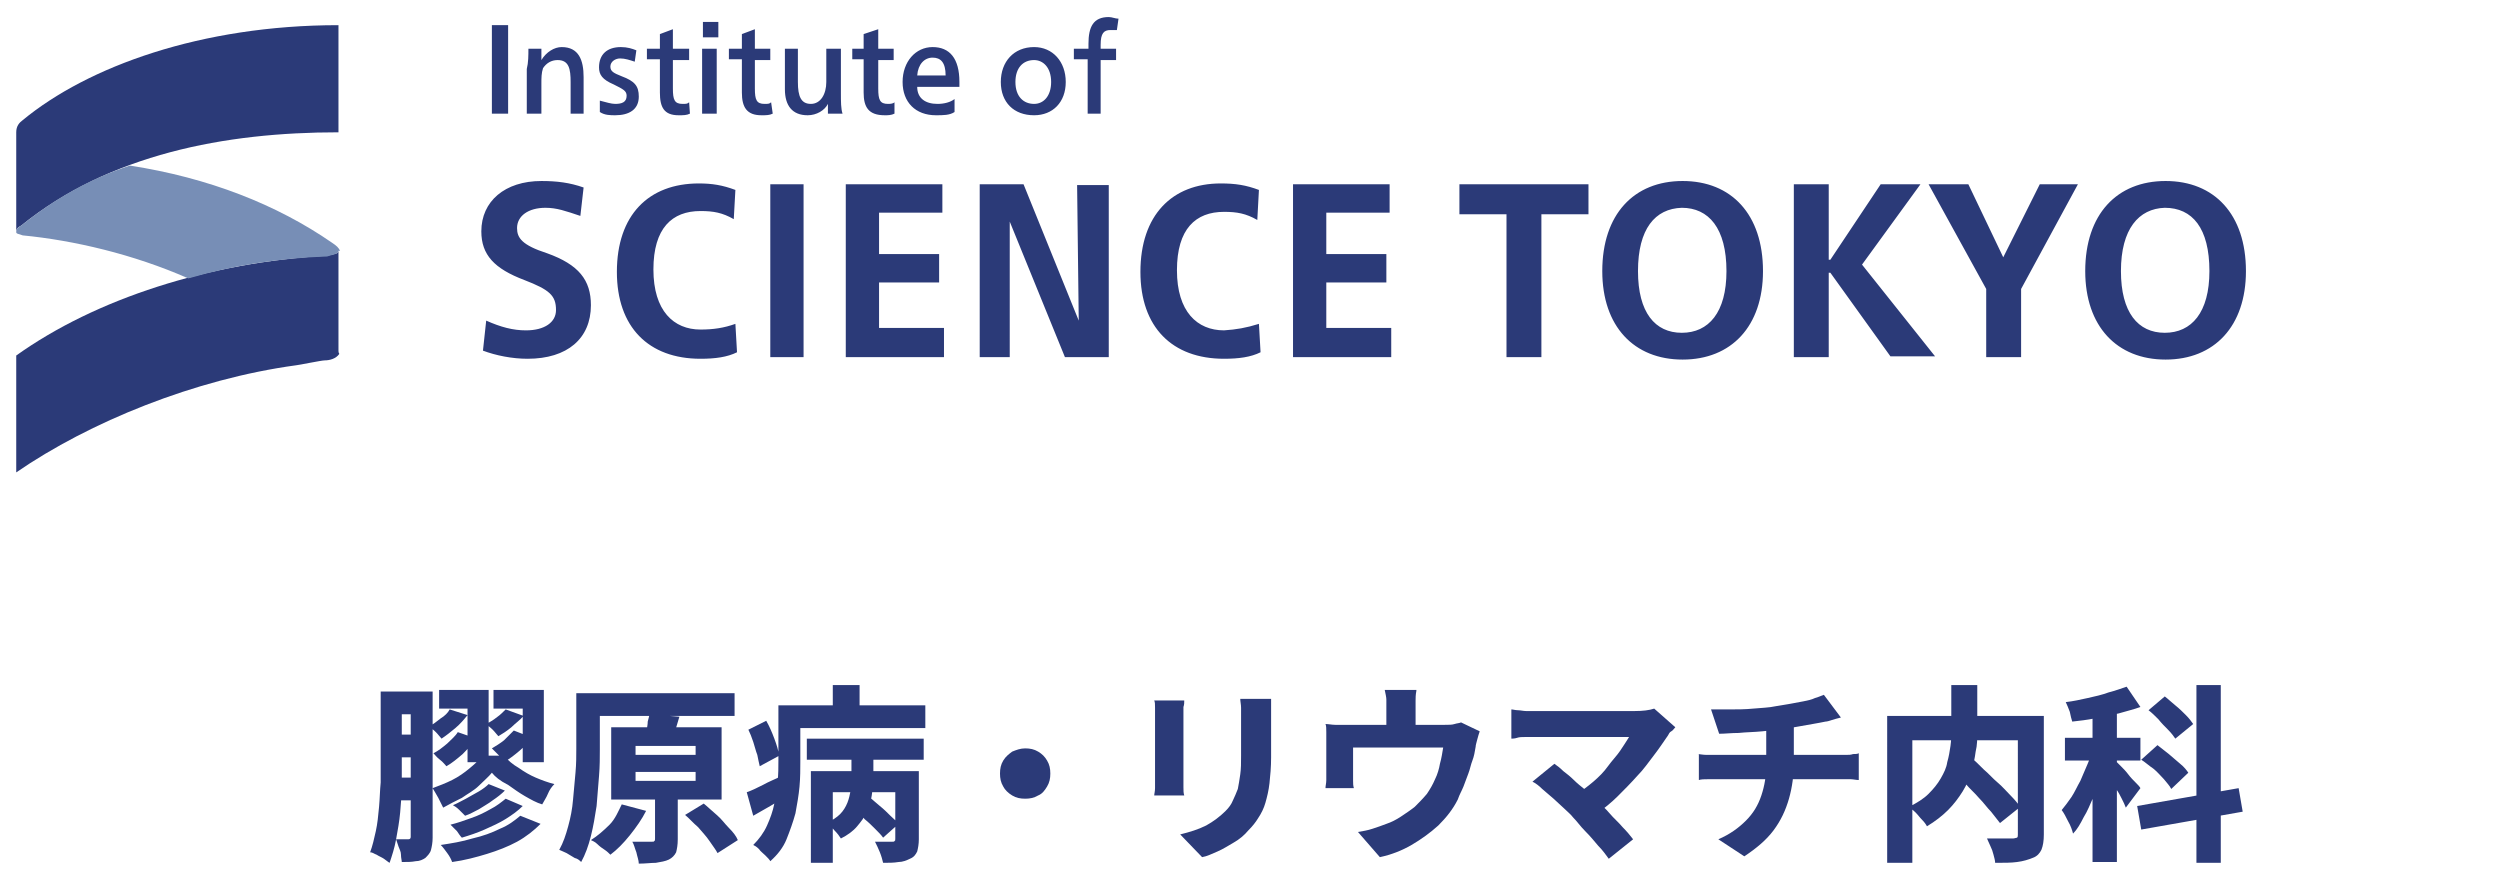
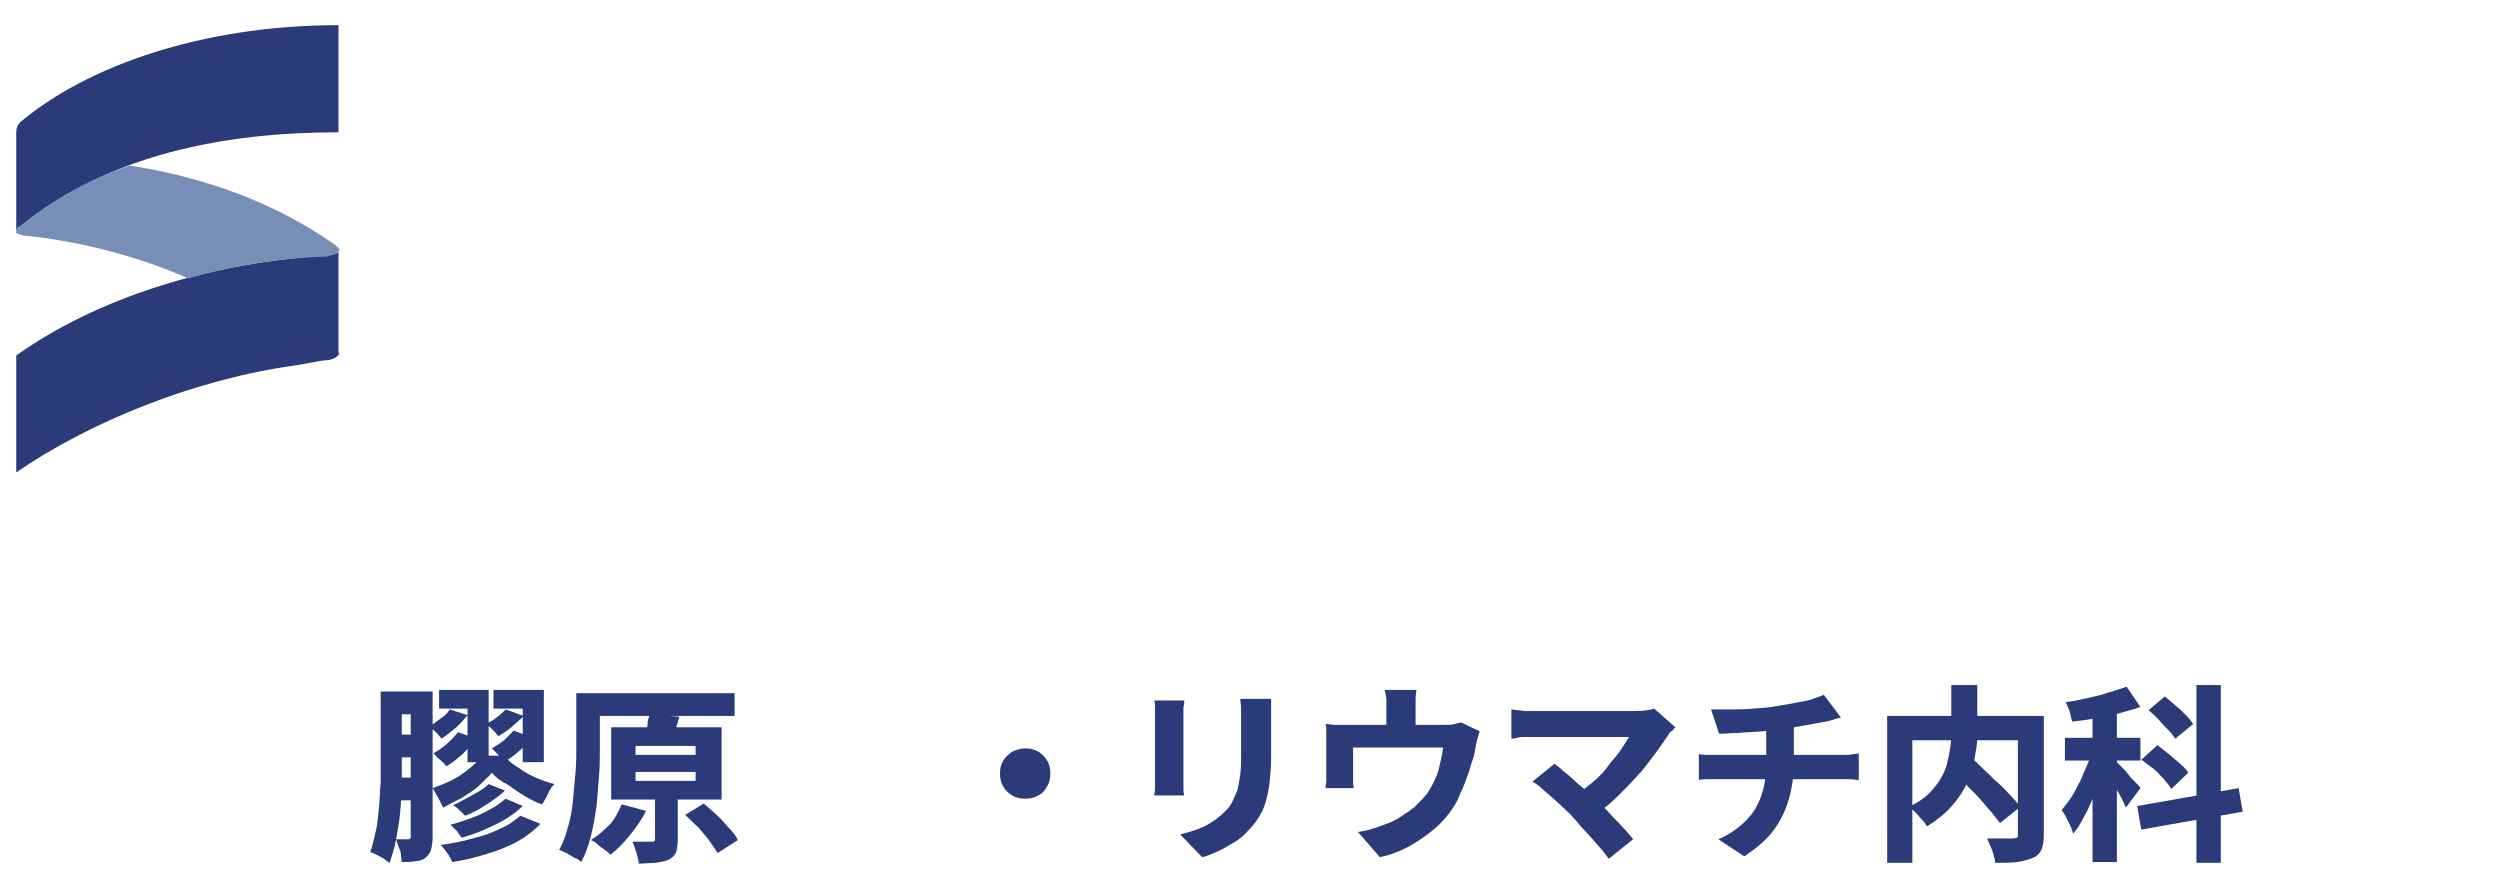
<svg xmlns="http://www.w3.org/2000/svg" version="1.1" id="レイヤー_1" x="0px" y="0px" viewBox="0 0 308 110" style="enable-background:new 0 0 308 110;" xml:space="preserve">
  <style type="text/css">
	.st0{fill:#2B3A78;}
	.st1{fill:#778EB6;}
</style>
  <g>
-     <path class="st0" d="M62.6,14h-2V3.1h2V14z M65.1,6h1.6c0,0.4,0,1,0,1.4c0.6-1,1.6-1.6,2.5-1.6c2.1,0,2.7,1.6,2.7,3.7V14h-1.6v-3.9   c0-1.6-0.2-2.7-1.6-2.7c-0.8,0-1.4,0.4-1.8,1c-0.2,0.6-0.2,1.2-0.2,1.9V14h-1.8V8.5C65.1,7.7,65.1,6.8,65.1,6z M73.9,13.8v-1.4   c0.8,0.2,1.4,0.4,1.9,0.4c0.8,0,1.4-0.2,1.4-1c0-0.6-0.4-0.8-1.6-1.4c-1.4-0.6-1.8-1.2-1.8-2.1c0-1.6,1-2.5,2.7-2.5   c0.8,0,1.4,0.2,1.9,0.4l-0.2,1.4c-0.6-0.2-1.2-0.4-1.8-0.4s-1.2,0.4-1.2,1c0,0.6,0.4,0.8,1.4,1.2c1.6,0.6,2.1,1.2,2.1,2.5   c0,1.6-1.2,2.3-2.9,2.3C75.2,14.2,74.5,14.2,73.9,13.8z M81.3,11.4V7.3h-1.6V6h1.6V4.2l1.6-0.6V6h2v1.4h-2v3.5   c0,1.4,0.2,1.9,1.2,1.9c0.4,0,0.6,0,0.8-0.2L85,14c-0.4,0.2-0.8,0.2-1.4,0.2C81.8,14.2,81.3,13.2,81.3,11.4z M88.5,4.6h-1.9V2.7   h1.9V4.6z M88.3,14h-1.8V6h1.8V14z M91.4,11.4V7.3h-1.6V6h1.6V4.2l1.6-0.6V6h1.9v1.4h-1.9v3.5c0,1.4,0.2,1.9,1.2,1.9   c0.4,0,0.6,0,0.8-0.2l0.2,1.4c-0.4,0.2-0.8,0.2-1.4,0.2C92,14.2,91.4,13.2,91.4,11.4z M96.7,11V6h1.6v4.1c0,1.8,0.4,2.7,1.6,2.7   c1.2,0,1.9-1.2,1.9-2.7V6h1.8v5.5c0,1,0,1.9,0.2,2.5h-1.8c0-0.2,0-0.6,0-1.2c-0.4,0.8-1.4,1.4-2.5,1.4C97.6,14.2,96.7,13,96.7,11z    M106.4,11.4V7.3H105V6h1.4V4.2l1.8-0.6V6h1.9v1.4h-1.9v3.5c0,1.4,0.2,1.9,1.2,1.9c0.2,0,0.6,0,0.8-0.2V14   c-0.4,0.2-0.8,0.2-1.2,0.2C107,14.2,106.4,13.2,106.4,11.4z M111.2,10.1c0-2.5,1.6-4.3,3.7-4.3s3.3,1.4,3.3,4.3c0,0.2,0,0.4,0,0.6   H113c0,1.4,1,2.1,2.5,2.1c0.8,0,1.6-0.2,2.1-0.6v1.6c-0.6,0.4-1.4,0.4-2.3,0.4C112.8,14.2,111.2,12.6,111.2,10.1z M114.9,7.1   c-1,0-1.8,0.8-1.9,2.2h3.5C116.5,7.7,115.9,7.1,114.9,7.1z M123.3,10.1c0-2.5,1.6-4.3,4.1-4.3c2.3,0,3.9,1.8,3.9,4.3   c0,2.5-1.6,4.1-3.9,4.1C124.9,14.2,123.3,12.6,123.3,10.1z M129.5,10.1c0-1.8-1-2.7-2.1-2.7c-1.4,0-2.3,1-2.3,2.7   c0,1.8,1,2.7,2.3,2.7C128.6,12.8,129.5,11.8,129.5,10.1z M132.3,7.3V6h1.8V5.4c0-2.1,0.6-3.3,2.5-3.3c0.4,0,0.8,0.2,1.2,0.2   l-0.2,1.4c-0.2,0-0.4,0-0.8,0c-0.8,0-1.2,0.4-1.2,1.8V6h1.9v1.4h-1.9V14H134V7.3H132.3z M71.9,23.1l-0.4,3.5c-1.8-0.6-2.9-1-4.3-1   c-2.1,0-3.5,1-3.5,2.5c0,1.2,0.6,2.1,3.7,3.1c3.9,1.4,5.4,3.3,5.4,6.4c0,4.1-2.9,6.6-7.8,6.6c-1.9,0-3.9-0.4-5.5-1l0.4-3.7   c1.8,0.8,3.3,1.2,4.9,1.2c2.3,0,3.7-1,3.7-2.5c0-1.8-0.8-2.5-3.9-3.7c-3.7-1.4-5.3-3.1-5.3-6c0-3.7,2.9-6.2,7.4-6.2   C68.6,22.3,70.2,22.5,71.9,23.1z M90.6,39.9l0.2,3.5c-1.2,0.6-2.7,0.8-4.5,0.8c-6.4,0-10.3-3.9-10.3-10.7c0-7,3.9-10.9,10.1-10.9   c1.6,0,2.9,0.2,4.5,0.8L90.4,27c-1.4-0.8-2.5-1-4.1-1c-3.5,0-5.8,2.1-5.8,7.2c0,5.1,2.5,7.4,5.8,7.4C87.9,40.6,89.2,40.4,90.6,39.9   z M99,44h-4.1V22.7H99V44z M104.2,44V22.7h11.9v3.5h-7.8v5.1h7.4v3.5h-7.4v5.6h8V44H104.2z M132.9,39.5l-0.2-16.7h3.9V44h-5.4   l-6.8-16.7V44h-3.7V22.7h5.4L132.9,39.5z M155.1,39.9l0.2,3.5c-1.2,0.6-2.7,0.8-4.5,0.8c-6.4,0-10.3-3.9-10.3-10.7   c0-7,3.9-10.9,9.9-10.9c1.8,0,3.1,0.2,4.7,0.8l-0.2,3.7c-1.4-0.8-2.5-1-4.1-1c-3.5,0-5.8,2.1-5.8,7.2c0,5.1,2.5,7.4,5.8,7.4   C152.3,40.6,153.5,40.4,155.1,39.9z M159.3,44V22.7h11.9v3.5h-7.8v5.1h7.4v3.5h-7.4v5.6h8V44H159.3z M195.7,22.7v3.7h-5.8V44h-4.3   V26.4h-5.8v-3.7H195.7z M217.2,33.4c0,6.8-3.9,10.9-9.9,10.9c-6,0-9.9-4.1-9.9-10.9c0-7,3.9-11.1,9.9-11.1   C213.3,22.3,217.2,26.4,217.2,33.4z M201.8,33.4c0,5.1,2.1,7.6,5.4,7.6c3.3,0,5.5-2.5,5.5-7.6c0-5.3-2.2-7.8-5.5-7.8   C203.9,25.7,201.8,28.2,201.8,33.4z M225.3,33.6V44H221V22.7h4.3v9.3h0.2l6.2-9.3h4.9l-7.2,9.9l9,11.3h-5.5l-7.4-10.3H225.3z    M237.6,22.7h4.9l4.3,9l4.5-9h4.7l-7,12.9V44h-4.3v-8.4L237.6,22.7z M276.7,33.4c0,6.8-3.9,10.9-9.9,10.9c-6,0-9.9-4.1-9.9-10.9   c0-7,3.9-11.1,9.9-11.1C272.8,22.3,276.7,26.4,276.7,33.4z M261.3,33.4c0,5.1,2.1,7.6,5.4,7.6c3.3,0,5.5-2.5,5.5-7.6   c0-5.3-2.1-7.8-5.5-7.8C263.5,25.7,261.3,28.2,261.3,33.4z" />
    <path class="st0" d="M41.7,3.1c-16.9,0-30.9,5.1-38.9,11.7C2.4,15.1,2,15.5,2,16.3v12.3c0-0.4,0.2-0.6,0.6-0.8   C13.5,19,27.7,16.3,41.7,16.3V3.1z" />
    <path class="st0" d="M41.7,43.2V30.9c0,0.4-0.6,0.4-1.4,0.6C25.8,32.3,11.8,36.8,2,43.8v14.4c9-6.2,22-11.5,34.5-13.2   c0.2,0,3.1-0.6,3.5-0.6c0.6,0,1.4-0.2,1.8-0.8C41.7,43.4,41.7,43.4,41.7,43.2z" />
    <path class="st1" d="M41.7,30.9h0.2c-0.2-0.4-0.4-0.6-1-1c-6.8-4.7-15.2-8-24.9-9.5c-4.9,1.6-9.3,4.1-13.4,7.4   C2.2,28,2,28.2,2,28.6c0,0.2,0.2,0.2,0.8,0.4c6.2,0.6,13.6,2.3,20.4,5.3c5.5-1.6,11.1-2.5,17.1-2.7C41.2,31.3,41.7,31.3,41.7,30.9z   " />
    <g>
      <path class="st0" d="M47,85.2h2.5v8.5c0,0.9,0,1.9,0,3c0,1.1-0.1,2.2-0.2,3.4c-0.1,1.1-0.3,2.2-0.5,3.3c-0.2,1.1-0.5,2-0.8,2.9    c-0.2-0.1-0.4-0.3-0.7-0.5c-0.3-0.2-0.6-0.3-0.9-0.5c-0.3-0.1-0.5-0.3-0.8-0.3c0.3-0.8,0.5-1.7,0.7-2.6s0.3-1.9,0.4-3s0.1-2,0.2-3    c0-1,0-1.9,0-2.7V85.2z M47.9,85.2h4.2V88h-4.2V85.2z M47.9,90.5h4.2v2.8h-4.2V90.5z M47.9,95.8h4.2v2.8h-4.2V95.8z M50.7,85.2    h2.6v18c0,0.6-0.1,1.1-0.2,1.5s-0.4,0.7-0.7,1c-0.3,0.2-0.7,0.4-1.2,0.4c-0.5,0.1-1,0.1-1.7,0.1c0-0.2-0.1-0.5-0.1-0.9    s-0.2-0.7-0.3-1c-0.1-0.3-0.2-0.6-0.3-0.9c0.3,0,0.6,0,0.9,0c0.3,0,0.5,0,0.6,0c0.2,0,0.3-0.1,0.3-0.3V85.2z M55.4,87.4l2.2,0.7    c-0.4,0.5-0.9,1.1-1.5,1.6c-0.6,0.5-1.1,0.9-1.7,1.3c-0.2-0.2-0.4-0.5-0.7-0.8c-0.3-0.3-0.6-0.5-0.8-0.7c0.5-0.3,0.9-0.6,1.4-1    C54.8,88.2,55.2,87.8,55.4,87.4z M60.6,95.2c-0.4,0.5-1,1-1.6,1.6s-1.4,1-2.1,1.5c-0.8,0.4-1.6,0.8-2.3,1.2    c-0.2-0.4-0.4-0.8-0.6-1.2c-0.3-0.5-0.5-0.9-0.7-1.2c0.8-0.3,1.6-0.6,2.4-1c0.8-0.4,1.5-0.9,2.1-1.4c0.6-0.5,1.2-1,1.6-1.6h2.7    c0.5,0.6,1.1,1.1,1.8,1.5c0.7,0.5,1.4,0.9,2.1,1.2c0.7,0.3,1.5,0.6,2.3,0.8c-0.3,0.3-0.6,0.7-0.8,1.2s-0.5,0.9-0.7,1.3    c-0.7-0.2-1.4-0.6-2.1-1c-0.7-0.4-1.4-0.9-2.1-1.4C61.6,96.2,61,95.7,60.6,95.2z M56.4,90.2l2.3,0.8c-0.5,0.6-1.1,1.3-1.7,1.9    c-0.7,0.6-1.3,1.1-2,1.5c-0.2-0.2-0.4-0.5-0.8-0.8s-0.6-0.6-0.8-0.8c0.6-0.3,1.1-0.7,1.7-1.2C55.6,91.1,56.1,90.7,56.4,90.2z     M54.1,85h6.1v8.9h-2.6v-6.6h-3.5V85z M64.1,100.5l2.5,1c-0.8,0.8-1.8,1.6-2.9,2.2c-1.1,0.6-2.4,1.1-3.7,1.5    c-1.3,0.4-2.8,0.8-4.3,1c-0.1-0.3-0.3-0.7-0.6-1.1c-0.3-0.4-0.5-0.7-0.8-1c1.3-0.2,2.6-0.4,3.9-0.8c1.3-0.3,2.4-0.7,3.4-1.2    C62.6,101.7,63.4,101.1,64.1,100.5z M62.3,98.4l2.1,0.9c-0.6,0.6-1.3,1.1-2.1,1.6c-0.8,0.5-1.7,0.9-2.6,1.3    c-0.9,0.4-1.8,0.7-2.8,1c-0.2-0.2-0.4-0.5-0.6-0.8c-0.3-0.3-0.5-0.5-0.8-0.8c0.8-0.2,1.7-0.5,2.5-0.8c0.9-0.3,1.7-0.7,2.4-1.1    C61.2,99.3,61.8,98.8,62.3,98.4z M60.2,96.6l2,0.8c-0.4,0.4-0.9,0.8-1.5,1.2c-0.5,0.4-1.1,0.7-1.7,1.1c-0.6,0.3-1.1,0.6-1.7,0.8    c-0.2-0.2-0.4-0.4-0.7-0.7s-0.6-0.5-0.8-0.6c0.5-0.2,1-0.5,1.6-0.8c0.5-0.3,1.1-0.6,1.6-0.9C59.5,97.2,59.9,96.9,60.2,96.6z     M62.3,87.4l2.2,0.8c-0.4,0.5-1,0.9-1.5,1.4c-0.6,0.5-1.1,0.8-1.6,1.1c-0.2-0.2-0.4-0.5-0.7-0.8c-0.3-0.3-0.6-0.5-0.8-0.7    c0.4-0.2,0.9-0.5,1.4-0.9C61.6,88.1,62,87.7,62.3,87.4z M63.3,90l2.3,0.9c-0.5,0.5-1,1.1-1.6,1.6c-0.6,0.5-1.2,1-1.8,1.3    c-0.2-0.2-0.5-0.5-0.8-0.8c-0.3-0.3-0.6-0.6-0.8-0.8c0.5-0.3,1-0.6,1.5-1C62.6,90.7,63,90.3,63.3,90z M60.8,85H67v8.9h-2.6v-6.6    h-3.6V85z" />
      <path class="st0" d="M70.9,85.4h3v6.9c0,1,0,2.1-0.1,3.3s-0.2,2.4-0.3,3.7c-0.2,1.3-0.4,2.5-0.7,3.7c-0.3,1.2-0.7,2.3-1.2,3.2    c-0.2-0.2-0.4-0.4-0.8-0.5c-0.3-0.2-0.7-0.4-1-0.6c-0.4-0.2-0.7-0.3-0.9-0.4c0.5-0.9,0.8-1.8,1.1-2.9c0.3-1.1,0.5-2.1,0.6-3.3    c0.1-1.1,0.2-2.2,0.3-3.3s0.1-2.1,0.1-3V85.4z M76.6,99.1l3,0.8c-0.5,1-1.2,2-2,3c-0.8,1-1.6,1.8-2.4,2.4    c-0.2-0.2-0.4-0.4-0.7-0.6c-0.3-0.2-0.6-0.4-0.9-0.7s-0.6-0.4-0.8-0.5c0.8-0.5,1.6-1.2,2.3-1.9S76.2,99.9,76.6,99.1z M72.7,85.4    h17.8v2.8H72.7V85.4z M75.3,89.6h13.6v8.9H75.3V89.6z M80.5,97.2h3v6.2c0,0.7-0.1,1.2-0.2,1.6c-0.2,0.4-0.5,0.7-0.9,0.9    c-0.4,0.2-1,0.3-1.6,0.4c-0.6,0-1.3,0.1-2.1,0.1c0-0.4-0.2-0.9-0.3-1.4c-0.2-0.5-0.3-1-0.5-1.3c0.5,0,0.9,0,1.4,0c0.5,0,0.8,0,1,0    c0.2,0,0.3,0,0.3-0.1c0.1,0,0.1-0.1,0.1-0.3V97.2z M78.3,91.9v1.1h7.4v-1.1H78.3z M78.3,95.1v1.1h7.4v-1.1H78.3z M80,88l3.7,0.3    c-0.2,0.6-0.3,1.1-0.5,1.6c-0.1,0.5-0.3,0.9-0.4,1.2l-3.2-0.3c0-0.3,0.1-0.6,0.1-0.9c0-0.3,0.1-0.6,0.1-1C79.9,88.5,80,88.2,80,88    z M84.4,100.4l2.3-1.4c0.5,0.4,1,0.9,1.6,1.4s1,1.1,1.5,1.6s0.9,1,1.1,1.5l-2.5,1.6c-0.2-0.4-0.6-0.9-1-1.5s-0.9-1.1-1.4-1.7    C85.4,101.4,84.9,100.8,84.4,100.4z" />
-       <path class="st0" d="M92,97.6c0.6-0.2,1.2-0.5,2-0.9c0.7-0.4,1.5-0.7,2.3-1.1L97,98c-0.7,0.4-1.4,0.9-2.1,1.3    c-0.7,0.4-1.4,0.8-2.1,1.2L92,97.6z M92.2,89.9l2.2-1.1c0.4,0.7,0.7,1.4,1,2.2c0.3,0.8,0.5,1.5,0.6,2.1l-2.4,1.3    c-0.1-0.4-0.2-0.9-0.3-1.4c-0.2-0.5-0.3-1-0.5-1.6C92.6,90.8,92.4,90.3,92.2,89.9z M95.7,86.9h2.9v6.9c0,0.9,0,2-0.1,3.1    s-0.3,2.2-0.5,3.3c-0.3,1.1-0.7,2.2-1.1,3.2s-1.1,1.9-2,2.7c-0.1-0.2-0.3-0.4-0.6-0.7c-0.3-0.3-0.6-0.5-0.8-0.8    c-0.3-0.3-0.5-0.4-0.7-0.5c0.7-0.7,1.3-1.5,1.7-2.4c0.4-0.9,0.7-1.7,0.9-2.7c0.2-0.9,0.3-1.8,0.4-2.7c0.1-0.9,0.1-1.8,0.1-2.6    V86.9z M97.4,86.9H114v2.8H97.4V86.9z M99.4,91h14.4v2.6H99.4V91z M99.8,95h11.7v2.6h-8.9v8.7h-2.7V95z M104.9,91.8h2.7V96    c0,0.6-0.1,1.3-0.2,2c-0.1,0.7-0.3,1.3-0.6,2s-0.7,1.2-1.2,1.8c-0.5,0.6-1.2,1.1-2,1.5c-0.2-0.3-0.4-0.6-0.8-1    c-0.3-0.4-0.7-0.7-1-0.9c0.7-0.3,1.3-0.7,1.7-1.1c0.4-0.4,0.7-0.9,0.9-1.4s0.3-1,0.4-1.5c0.1-0.5,0.1-1,0.1-1.4V91.8z M102.6,84.4    h3.3v4.2h-3.3V84.4z M105.3,99.7l1.8-1.5c0.4,0.3,0.8,0.7,1.3,1.1c0.5,0.4,0.9,0.8,1.3,1.2c0.4,0.4,0.8,0.7,1,1l-1.9,1.7    c-0.2-0.3-0.6-0.7-1-1.1c-0.4-0.4-0.8-0.8-1.3-1.2C106.2,100.4,105.7,100,105.3,99.7z M110.3,95h2.9v8.4c0,0.6-0.1,1.1-0.2,1.5    c-0.2,0.4-0.4,0.7-0.9,0.9c-0.4,0.2-0.9,0.4-1.4,0.4c-0.6,0.1-1.2,0.1-1.9,0.1c-0.1-0.4-0.2-0.8-0.4-1.3c-0.2-0.5-0.4-0.9-0.6-1.3    c0.4,0,0.8,0,1.3,0c0.4,0,0.7,0,0.8,0c0.2,0,0.3,0,0.3-0.1c0.1,0,0.1-0.1,0.1-0.3V95z" />
      <path class="st0" d="M126.3,92.2c0.6,0,1.1,0.1,1.6,0.4c0.5,0.3,0.8,0.6,1.1,1.1s0.4,1,0.4,1.6c0,0.6-0.1,1.1-0.4,1.6    s-0.6,0.9-1.1,1.1c-0.5,0.3-1,0.4-1.6,0.4c-0.6,0-1.1-0.1-1.6-0.4c-0.5-0.3-0.9-0.7-1.1-1.1c-0.3-0.5-0.4-1-0.4-1.6    s0.1-1.1,0.4-1.6c0.3-0.5,0.7-0.8,1.1-1.1C125.2,92.4,125.7,92.2,126.3,92.2z" />
      <path class="st0" d="M145.9,86.3c0,0.3,0,0.5-0.1,0.8c0,0.3,0,0.6,0,1c0,0.2,0,0.5,0,0.9c0,0.4,0,0.8,0,1.4c0,0.5,0,1,0,1.6    s0,1.1,0,1.6s0,1,0,1.4c0,0.4,0,0.7,0,1c0,0.3,0,0.6,0,1c0,0.4,0,0.7,0.1,1h-3.7c0-0.2,0.1-0.5,0.1-0.9c0-0.4,0-0.8,0-1.2    c0-0.2,0-0.6,0-1c0-0.4,0-0.9,0-1.4c0-0.5,0-1.1,0-1.6s0-1.1,0-1.6c0-0.5,0-1,0-1.4c0-0.4,0-0.7,0-0.9c0-0.2,0-0.5,0-0.8    c0-0.4,0-0.7-0.1-0.9H145.9z M156.6,86.1c0,0.3,0,0.7,0,1.1c0,0.4,0,0.8,0,1.3c0,0.4,0,0.9,0,1.5s0,1.2,0,1.8c0,0.6,0,1.1,0,1.5    c0,1.2-0.1,2.3-0.2,3.2c-0.1,0.9-0.3,1.7-0.5,2.4c-0.2,0.7-0.5,1.3-0.9,1.9c-0.3,0.5-0.7,1-1.2,1.5c-0.5,0.6-1.1,1.1-1.8,1.5    c-0.7,0.4-1.3,0.8-2,1.1c-0.7,0.3-1.3,0.6-1.9,0.7l-2.7-2.8c1.2-0.3,2.2-0.6,3.2-1.1c0.9-0.5,1.7-1.1,2.4-1.8    c0.4-0.4,0.7-0.8,0.9-1.3c0.2-0.4,0.4-0.9,0.6-1.4c0.1-0.5,0.2-1.1,0.3-1.8c0.1-0.7,0.1-1.4,0.1-2.3c0-0.4,0-0.9,0-1.5    c0-0.6,0-1.1,0-1.7s0-1,0-1.4c0-0.5,0-0.9,0-1.3c0-0.4-0.1-0.8-0.1-1.1H156.6z" />
      <path class="st0" d="M182.3,90.1c-0.1,0.3-0.2,0.6-0.3,1s-0.2,0.7-0.2,0.9c-0.1,0.6-0.2,1.2-0.4,1.7s-0.3,1.1-0.5,1.6    c-0.2,0.5-0.4,1.1-0.6,1.6c-0.2,0.5-0.5,1-0.7,1.6c-0.6,1.2-1.4,2.2-2.4,3.2c-1,0.9-2.1,1.7-3.3,2.4c-1.2,0.7-2.5,1.2-3.9,1.5    l-2.7-3.1c0.6-0.1,1.2-0.2,1.8-0.4c0.6-0.2,1.2-0.4,1.7-0.6c0.6-0.2,1.2-0.5,1.8-0.9c0.6-0.4,1.2-0.8,1.7-1.2c0.5-0.5,1-1,1.5-1.6    c0.4-0.6,0.7-1.1,1-1.8c0.3-0.6,0.5-1.3,0.6-1.9c0.2-0.7,0.3-1.4,0.4-2h-11.1c0,0.2,0,0.4,0,0.7c0,0.3,0,0.6,0,0.9s0,0.6,0,0.9    c0,0.3,0,0.5,0,0.7c0,0.3,0,0.6,0,0.9c0,0.3,0,0.6,0.1,0.9h-3.5c0-0.3,0.1-0.6,0.1-1c0-0.4,0-0.7,0-1c0-0.2,0-0.5,0-0.8    c0-0.4,0-0.7,0-1.1c0-0.4,0-0.8,0-1.1c0-0.4,0-0.7,0-0.9c0-0.3,0-0.6,0-1c0-0.4,0-0.8-0.1-1c0.4,0,0.8,0.1,1.2,0.1    c0.4,0,0.8,0,1.3,0H178c0.5,0,0.9,0,1.2-0.1s0.6-0.1,0.8-0.2L182.3,90.1z M174.5,85.1c-0.1,0.5-0.1,0.9-0.1,1.2c0,0.3,0,0.6,0,1    c0,0.2,0,0.5,0,0.9s0,0.9,0,1.3c0,0.5,0,0.8,0,1.1h-3.6c0-0.4,0-0.8,0-1.2c0-0.5,0-0.9,0-1.3c0-0.4,0-0.7,0-0.9c0-0.4,0-0.7,0-1    c0-0.3-0.1-0.7-0.2-1.2H174.5z" />
      <path class="st0" d="M206.4,89.6c-0.2,0.2-0.3,0.4-0.5,0.5s-0.3,0.3-0.4,0.5c-0.5,0.7-1,1.5-1.7,2.4s-1.3,1.8-2.1,2.6    c-0.8,0.9-1.6,1.7-2.4,2.5s-1.7,1.5-2.6,2.2l-2.5-2.4c0.7-0.5,1.4-1,2.1-1.6c0.7-0.6,1.3-1.2,1.8-1.9s1.1-1.3,1.5-1.9    s0.8-1.2,1.1-1.7c-0.3,0-0.7,0-1.2,0s-1.1,0-1.7,0c-0.6,0-1.3,0-2,0c-0.7,0-1.4,0-2.1,0s-1.4,0-2,0c-0.6,0-1.2,0-1.7,0    s-0.9,0-1.1,0c-0.3,0-0.6,0-1,0s-0.7,0-1,0.1s-0.6,0.1-0.7,0.1v-3.6c0.2,0,0.5,0.1,0.8,0.1c0.3,0,0.7,0.1,1,0.1c0.4,0,0.7,0,0.9,0    c0.2,0,0.6,0,1,0c0.5,0,1,0,1.7,0c0.6,0,1.3,0,2.1,0c0.7,0,1.5,0,2.2,0c0.8,0,1.5,0,2.2,0s1.4,0,1.9,0s1,0,1.4,0    c1,0,1.8-0.1,2.4-0.3L206.4,89.6z M193.8,100.7c-0.3-0.4-0.7-0.7-1.1-1.1c-0.4-0.4-0.9-0.8-1.3-1.2c-0.5-0.4-0.9-0.8-1.4-1.2    c-0.4-0.4-0.8-0.7-1.2-0.9l2.7-2.2c0.3,0.2,0.7,0.5,1.1,0.9c0.4,0.3,0.9,0.7,1.3,1.1s0.9,0.8,1.4,1.2s1,0.9,1.4,1.3    c0.5,0.5,1.1,1,1.6,1.6c0.5,0.6,1.1,1.1,1.6,1.7c0.5,0.5,1,1.1,1.3,1.5l-3,2.4c-0.3-0.4-0.7-1-1.3-1.6c-0.5-0.6-1-1.2-1.6-1.8    S194.3,101.2,193.8,100.7z" />
      <path class="st0" d="M209.1,92.9c0.3,0,0.7,0.1,1.1,0.1c0.4,0,0.7,0,1.1,0c0.2,0,0.6,0,1.2,0s1.3,0,2.2,0c0.9,0,1.8,0,2.8,0    c1,0,2,0,3,0c1,0,1.9,0,2.8,0c0.9,0,1.6,0,2.2,0c0.6,0,1,0,1.3,0c0.2,0,0.4,0,0.7,0c0.3,0,0.5,0,0.8-0.1c0.3,0,0.5,0,0.7-0.1v3.3    c-0.3,0-0.7-0.1-1-0.1c-0.4,0-0.7,0-1.1,0c-0.2,0-0.6,0-1.2,0c-0.6,0-1.4,0-2.2,0c-0.9,0-1.8,0-2.8,0c-1,0-2,0-3,0    c-1,0-1.9,0-2.8,0s-1.6,0-2.2,0s-1,0-1.2,0c-0.4,0-0.7,0-1.1,0c-0.4,0-0.8,0-1.1,0.1V92.9z M210.8,87.4c0.6,0,1.4,0,2.3,0    c0.9,0,1.9,0,2.9-0.1c1-0.1,1.9-0.1,2.8-0.3c0.6-0.1,1.2-0.2,1.8-0.3c0.6-0.1,1.1-0.2,1.6-0.3c0.5-0.1,1-0.2,1.4-0.4    c0.4-0.1,0.8-0.3,1.1-0.4l2.1,2.8c-0.4,0.1-0.8,0.2-1.1,0.3c-0.3,0.1-0.6,0.2-0.8,0.2c-0.5,0.1-1,0.2-1.6,0.3    c-0.5,0.1-1.1,0.2-1.7,0.3s-1.2,0.2-1.7,0.3c-0.9,0.1-1.8,0.2-2.8,0.3c-1,0.1-2,0.1-2.9,0.2c-0.9,0-1.7,0.1-2.4,0.1L210.8,87.4z     M211.7,103.4c1.4-0.6,2.5-1.4,3.4-2.3s1.5-1.9,1.9-3.1c0.4-1.2,0.6-2.4,0.6-3.8c0-0.6,0-1.3,0-2c0-0.7,0-1.6,0-2.7l3.4-0.4    c0,0.4,0,0.8,0,1.3c0,0.4,0,0.9,0,1.3c0,0.4,0,0.8,0,1.2c0,0.3,0,0.7,0,1.1c0,1.5-0.2,3-0.6,4.4c-0.4,1.4-1,2.7-1.9,3.9    c-0.9,1.2-2.1,2.2-3.6,3.2L211.7,103.4z" />
      <path class="st0" d="M232.5,88.2h17.6v3h-14.5v15.1h-3.1V88.2z M240.5,84.4h3.1v5.8c0,0.8,0,1.6-0.2,2.4c-0.1,0.8-0.3,1.7-0.5,2.5    c-0.3,0.8-0.6,1.6-1.1,2.4c-0.5,0.8-1.1,1.6-1.8,2.3c-0.7,0.7-1.6,1.4-2.6,2c-0.1-0.2-0.3-0.5-0.6-0.8s-0.5-0.6-0.8-0.9    c-0.3-0.3-0.6-0.5-0.8-0.7c1-0.5,1.8-1,2.4-1.6c0.6-0.6,1.1-1.2,1.5-1.9c0.4-0.7,0.7-1.3,0.8-2c0.2-0.7,0.3-1.3,0.4-2    c0.1-0.7,0.1-1.3,0.1-1.9V84.4z M240.5,95l2.3-1.7c0.5,0.4,1,0.9,1.6,1.5c0.6,0.5,1.1,1.1,1.7,1.6s1.1,1.1,1.6,1.6    c0.5,0.5,0.9,1,1.2,1.4l-2.5,2c-0.3-0.4-0.7-0.9-1.1-1.4c-0.5-0.5-0.9-1.1-1.5-1.7c-0.5-0.6-1.1-1.1-1.6-1.7S241,95.5,240.5,95z     M248.7,88.2h3.1v14.6c0,0.8-0.1,1.4-0.3,1.9c-0.2,0.4-0.5,0.8-1.1,1c-0.5,0.2-1.1,0.4-1.9,0.5c-0.7,0.1-1.6,0.1-2.7,0.1    c0-0.3-0.1-0.6-0.2-1c-0.1-0.4-0.2-0.7-0.4-1.1s-0.3-0.7-0.4-0.9c0.4,0,0.9,0,1.3,0c0.5,0,0.9,0,1.2,0c0.4,0,0.6,0,0.7,0    c0.2,0,0.4-0.1,0.5-0.1c0.1-0.1,0.1-0.2,0.1-0.4V88.2z" />
      <path class="st0" d="M257.9,92.1l1.8,0.8c-0.2,0.8-0.5,1.7-0.8,2.6c-0.3,0.9-0.6,1.8-1,2.7c-0.4,0.9-0.7,1.7-1.2,2.5    c-0.4,0.8-0.8,1.5-1.3,2c-0.1-0.4-0.3-1-0.6-1.5c-0.3-0.6-0.5-1-0.8-1.4c0.4-0.5,0.8-1,1.2-1.6s0.7-1.3,1.1-2    c0.3-0.7,0.6-1.4,0.9-2.1C257.5,93.4,257.8,92.7,257.9,92.1z M254.4,90.9h9.3v2.8h-9.3V90.9z M262,84.6l1.7,2.5    c-0.8,0.3-1.7,0.5-2.7,0.8c-0.9,0.2-1.9,0.4-2.9,0.6c-1,0.2-1.9,0.3-2.8,0.4c-0.1-0.3-0.2-0.7-0.3-1.2c-0.2-0.5-0.3-0.8-0.5-1.2    c0.9-0.1,1.8-0.3,2.7-0.5c0.9-0.2,1.8-0.4,2.6-0.7C260.6,85.1,261.4,84.8,262,84.6z M257.8,86.6h3v19.6h-3V86.6z M260.7,93.8    c0.1,0.1,0.4,0.4,0.6,0.6c0.3,0.3,0.6,0.6,0.9,1c0.3,0.4,0.6,0.7,0.9,1c0.3,0.3,0.5,0.5,0.6,0.7l-1.8,2.4    c-0.1-0.3-0.3-0.7-0.5-1.1s-0.4-0.8-0.7-1.2s-0.5-0.8-0.7-1.2s-0.4-0.7-0.6-0.9L260.7,93.8z M263.3,99.3l12.5-2.2l0.5,2.9    l-12.5,2.2L263.3,99.3z M263.8,93.6l2-1.8c0.4,0.3,0.9,0.7,1.4,1.1s0.9,0.8,1.4,1.2s0.8,0.8,1,1.1l-2.1,2    c-0.2-0.4-0.5-0.7-0.9-1.2c-0.4-0.4-0.8-0.9-1.3-1.3C264.7,94.3,264.3,93.9,263.8,93.6z M264.7,87.5l2-1.7    c0.4,0.3,0.8,0.7,1.3,1.1s0.9,0.8,1.3,1.2s0.7,0.8,0.9,1.1L268,91c-0.2-0.3-0.5-0.7-0.9-1.1c-0.4-0.4-0.8-0.8-1.2-1.3    C265.5,88.2,265.1,87.8,264.7,87.5z M270.6,84.4h3v21.9h-3V84.4z" />
    </g>
  </g>
</svg>